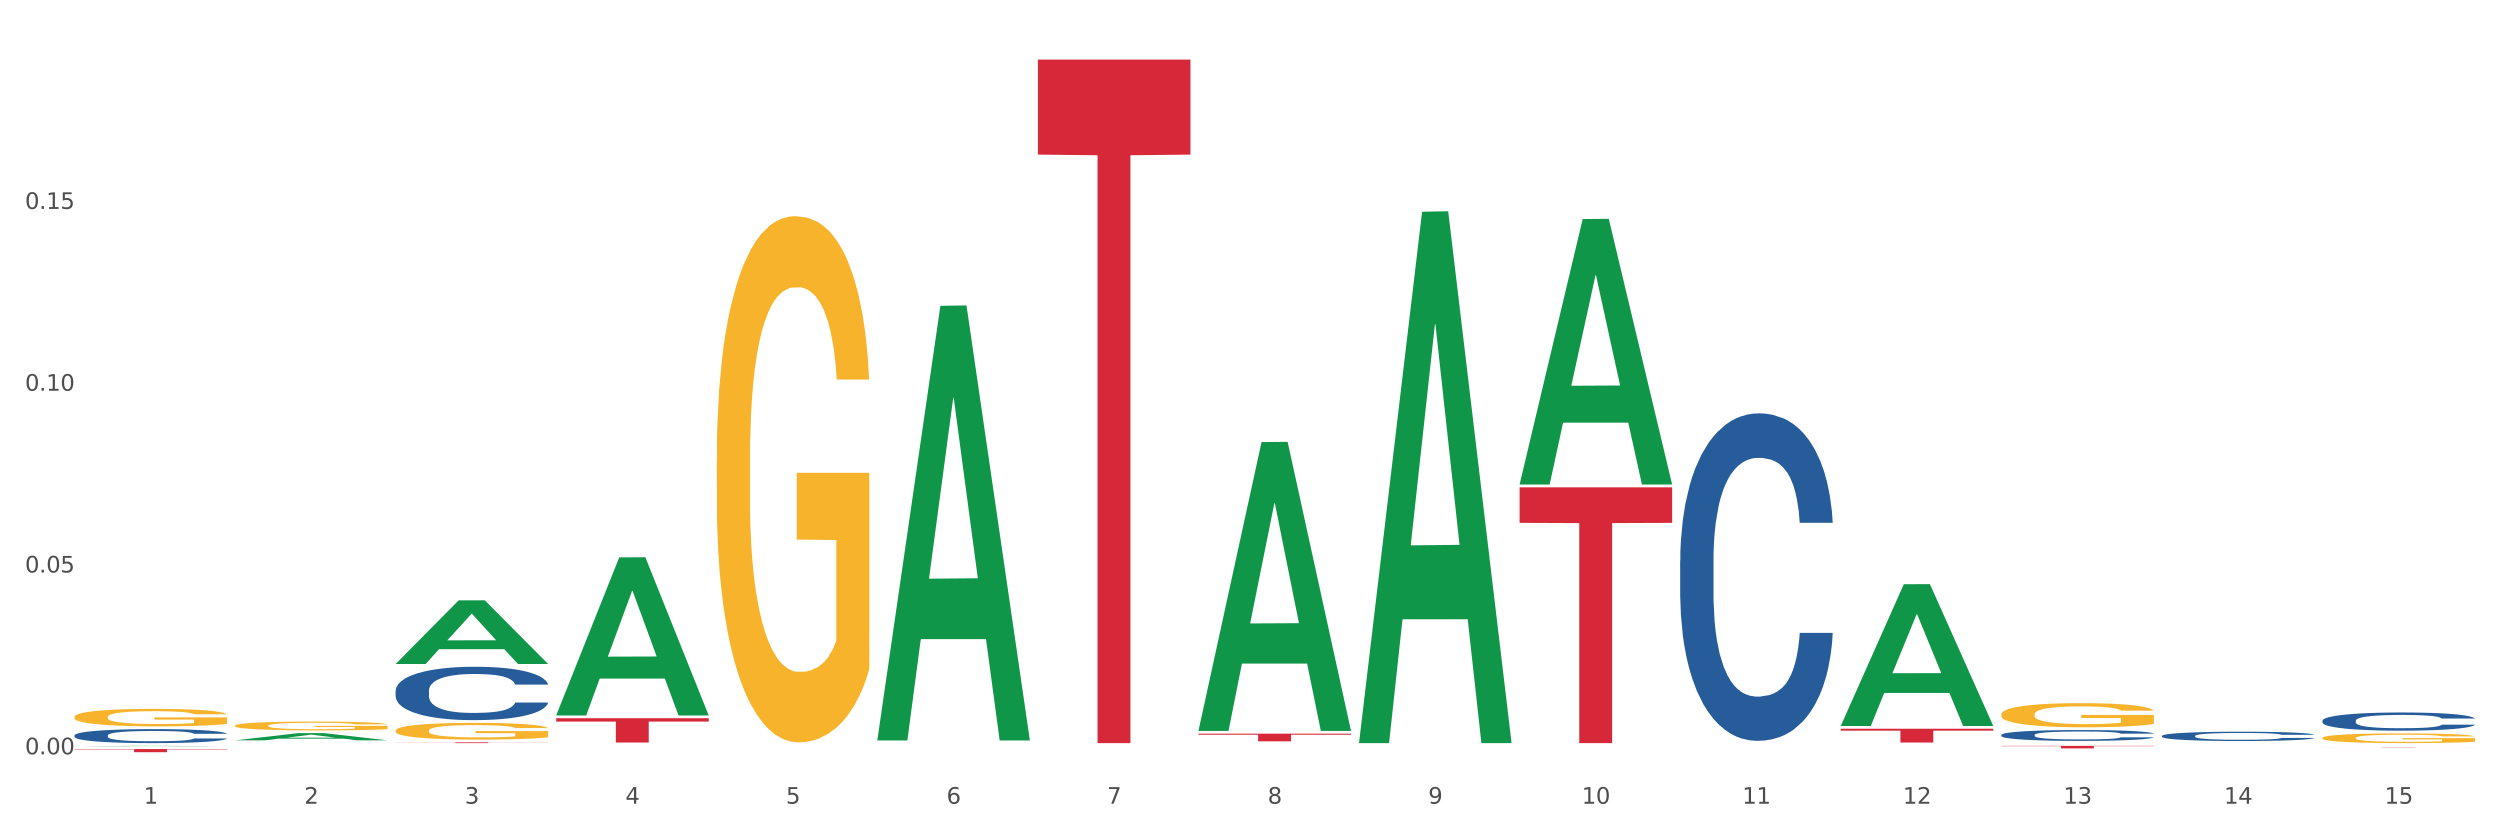
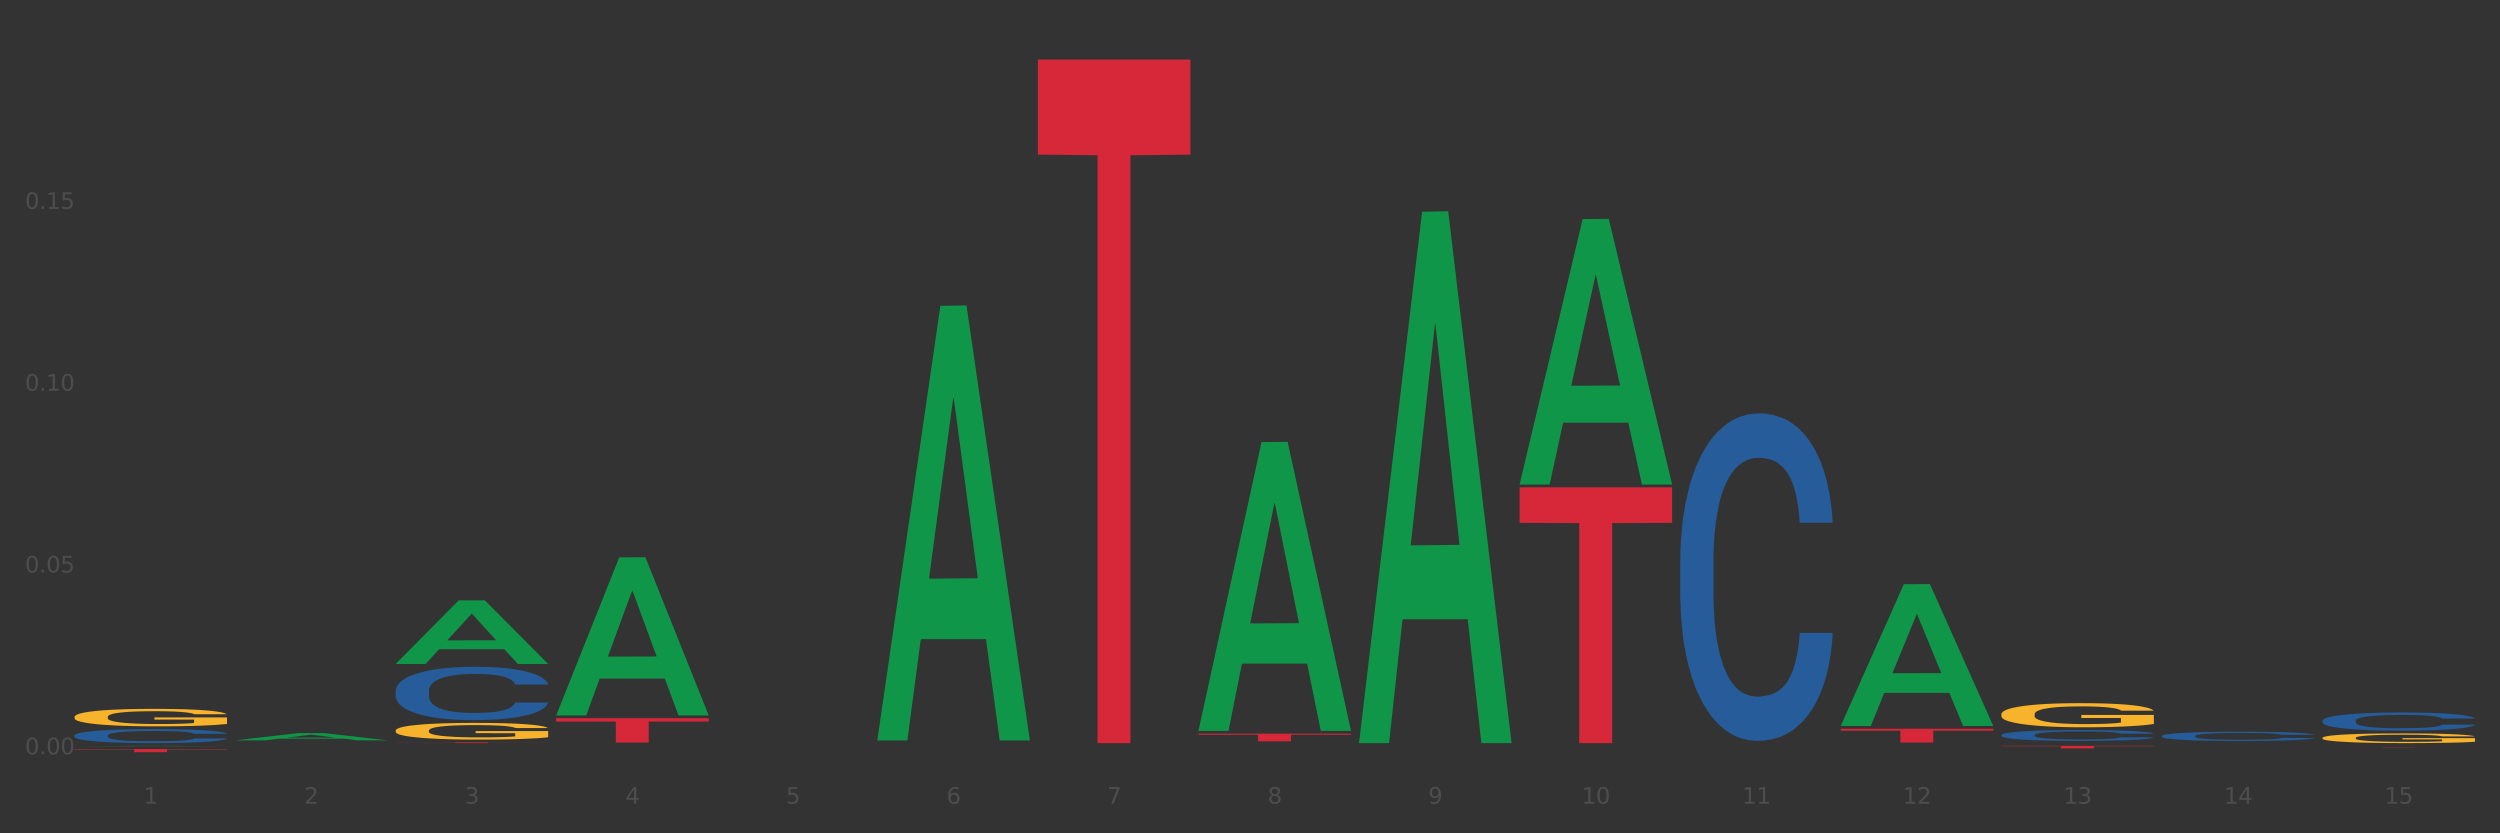
<svg xmlns="http://www.w3.org/2000/svg" xmlns:xlink="http://www.w3.org/1999/xlink" width="1080pt" height="360pt" viewBox="0 0 1080 360" version="1.1">
  <rect x="0" y="0" width="1080" height="360" fill="#333333" stroke="none" />
  <defs>
    <style type="text/css">*{stroke-linejoin: round; stroke-linecap: butt}</style>
  </defs>
  <g id="figure_1">
    <g id="patch_1">
-       <path d="M 0 360  L 1080 360  L 1080 0  L 0 0  z " style="fill: #ffffff; stroke: #ffffff; stroke-linejoin: miter" />
-     </g>
+       </g>
    <g id="axes_1">
      <g id="matplotlib.axis_1">
        <g id="xtick_1">
          <g id="text_1">
            <g style="fill: #4d4d4d" transform="translate(62.07 347.204) scale(0.096 -0.096)">
              <defs>
                <path id="DejaVuSans-31" d="M 794 531  L 1825 531  L 1825 4091  L 703 3866  L 703 4441  L 1819 4666  L 2450 4666  L 2450 531  L 3481 531  L 3481 0  L 794 0  L 794 531  z " transform="scale(0.016)" />
              </defs>
              <use xlink:href="#DejaVuSans-31" />
            </g>
          </g>
        </g>
        <g id="xtick_2">
          <g id="text_2">
            <g style="fill: #4d4d4d" transform="translate(131.436 347.204) scale(0.096 -0.096)">
              <defs>
                <path id="DejaVuSans-32" d="M 1228 531  L 3431 531  L 3431 0  L 469 0  L 469 531  Q 828 903 1448 1529  Q 2069 2156 2228 2338  Q 2531 2678 2651 2914  Q 2772 3150 2772 3378  Q 2772 3750 2511 3984  Q 2250 4219 1831 4219  Q 1534 4219 1204 4116  Q 875 4013 500 3803  L 500 4441  Q 881 4594 1212 4672  Q 1544 4750 1819 4750  Q 2544 4750 2975 4387  Q 3406 4025 3406 3419  Q 3406 3131 3298 2873  Q 3191 2616 2906 2266  Q 2828 2175 2409 1742  Q 1991 1309 1228 531  z " transform="scale(0.016)" />
              </defs>
              <use xlink:href="#DejaVuSans-32" />
            </g>
          </g>
        </g>
        <g id="xtick_3">
          <g id="text_3">
            <g style="fill: #4d4d4d" transform="translate(200.802 347.204) scale(0.096 -0.096)">
              <defs>
                <path id="DejaVuSans-33" d="M 2597 2516  Q 3050 2419 3304 2112  Q 3559 1806 3559 1356  Q 3559 666 3084 287  Q 2609 -91 1734 -91  Q 1441 -91 1130 -33  Q 819 25 488 141  L 488 750  Q 750 597 1062 519  Q 1375 441 1716 441  Q 2309 441 2620 675  Q 2931 909 2931 1356  Q 2931 1769 2642 2001  Q 2353 2234 1838 2234  L 1294 2234  L 1294 2753  L 1863 2753  Q 2328 2753 2575 2939  Q 2822 3125 2822 3475  Q 2822 3834 2567 4026  Q 2313 4219 1838 4219  Q 1578 4219 1281 4162  Q 984 4106 628 3988  L 628 4550  Q 988 4650 1302 4700  Q 1616 4750 1894 4750  Q 2613 4750 3031 4423  Q 3450 4097 3450 3541  Q 3450 3153 3228 2886  Q 3006 2619 2597 2516  z " transform="scale(0.016)" />
              </defs>
              <use xlink:href="#DejaVuSans-33" />
            </g>
          </g>
        </g>
        <g id="xtick_4">
          <g id="text_4">
            <g style="fill: #4d4d4d" transform="translate(270.169 347.204) scale(0.096 -0.096)">
              <defs>
                <path id="DejaVuSans-34" d="M 2419 4116  L 825 1625  L 2419 1625  L 2419 4116  z M 2253 4666  L 3047 4666  L 3047 1625  L 3713 1625  L 3713 1100  L 3047 1100  L 3047 0  L 2419 0  L 2419 1100  L 313 1100  L 313 1709  L 2253 4666  z " transform="scale(0.016)" />
              </defs>
              <use xlink:href="#DejaVuSans-34" />
            </g>
          </g>
        </g>
        <g id="xtick_5">
          <g id="text_5">
            <g style="fill: #4d4d4d" transform="translate(339.535 347.204) scale(0.096 -0.096)">
              <defs>
                <path id="DejaVuSans-35" d="M 691 4666  L 3169 4666  L 3169 4134  L 1269 4134  L 1269 2991  Q 1406 3038 1543 3061  Q 1681 3084 1819 3084  Q 2600 3084 3056 2656  Q 3513 2228 3513 1497  Q 3513 744 3044 326  Q 2575 -91 1722 -91  Q 1428 -91 1123 -41  Q 819 9 494 109  L 494 744  Q 775 591 1075 516  Q 1375 441 1709 441  Q 2250 441 2565 725  Q 2881 1009 2881 1497  Q 2881 1984 2565 2268  Q 2250 2553 1709 2553  Q 1456 2553 1204 2497  Q 953 2441 691 2322  L 691 4666  z " transform="scale(0.016)" />
              </defs>
              <use xlink:href="#DejaVuSans-35" />
            </g>
          </g>
        </g>
        <g id="xtick_6">
          <g id="text_6">
            <g style="fill: #4d4d4d" transform="translate(408.901 347.204) scale(0.096 -0.096)">
              <defs>
                <path id="DejaVuSans-36" d="M 2113 2584  Q 1688 2584 1439 2293  Q 1191 2003 1191 1497  Q 1191 994 1439 701  Q 1688 409 2113 409  Q 2538 409 2786 701  Q 3034 994 3034 1497  Q 3034 2003 2786 2293  Q 2538 2584 2113 2584  z M 3366 4563  L 3366 3988  Q 3128 4100 2886 4159  Q 2644 4219 2406 4219  Q 1781 4219 1451 3797  Q 1122 3375 1075 2522  Q 1259 2794 1537 2939  Q 1816 3084 2150 3084  Q 2853 3084 3261 2657  Q 3669 2231 3669 1497  Q 3669 778 3244 343  Q 2819 -91 2113 -91  Q 1303 -91 875 529  Q 447 1150 447 2328  Q 447 3434 972 4092  Q 1497 4750 2381 4750  Q 2619 4750 2861 4703  Q 3103 4656 3366 4563  z " transform="scale(0.016)" />
              </defs>
              <use xlink:href="#DejaVuSans-36" />
            </g>
          </g>
        </g>
        <g id="xtick_7">
          <g id="text_7">
            <g style="fill: #4d4d4d" transform="translate(478.267 347.204) scale(0.096 -0.096)">
              <defs>
                <path id="DejaVuSans-37" d="M 525 4666  L 3525 4666  L 3525 4397  L 1831 0  L 1172 0  L 2766 4134  L 525 4134  L 525 4666  z " transform="scale(0.016)" />
              </defs>
              <use xlink:href="#DejaVuSans-37" />
            </g>
          </g>
        </g>
        <g id="xtick_8">
          <g id="text_8">
            <g style="fill: #4d4d4d" transform="translate(547.634 347.204) scale(0.096 -0.096)">
              <defs>
                <path id="DejaVuSans-38" d="M 2034 2216  Q 1584 2216 1326 1975  Q 1069 1734 1069 1313  Q 1069 891 1326 650  Q 1584 409 2034 409  Q 2484 409 2743 651  Q 3003 894 3003 1313  Q 3003 1734 2745 1975  Q 2488 2216 2034 2216  z M 1403 2484  Q 997 2584 770 2862  Q 544 3141 544 3541  Q 544 4100 942 4425  Q 1341 4750 2034 4750  Q 2731 4750 3128 4425  Q 3525 4100 3525 3541  Q 3525 3141 3298 2862  Q 3072 2584 2669 2484  Q 3125 2378 3379 2068  Q 3634 1759 3634 1313  Q 3634 634 3220 271  Q 2806 -91 2034 -91  Q 1263 -91 848 271  Q 434 634 434 1313  Q 434 1759 690 2068  Q 947 2378 1403 2484  z M 1172 3481  Q 1172 3119 1398 2916  Q 1625 2713 2034 2713  Q 2441 2713 2670 2916  Q 2900 3119 2900 3481  Q 2900 3844 2670 4047  Q 2441 4250 2034 4250  Q 1625 4250 1398 4047  Q 1172 3844 1172 3481  z " transform="scale(0.016)" />
              </defs>
              <use xlink:href="#DejaVuSans-38" />
            </g>
          </g>
        </g>
        <g id="xtick_9">
          <g id="text_9">
            <g style="fill: #4d4d4d" transform="translate(617 347.204) scale(0.096 -0.096)">
              <defs>
                <path id="DejaVuSans-39" d="M 703 97  L 703 672  Q 941 559 1184 500  Q 1428 441 1663 441  Q 2288 441 2617 861  Q 2947 1281 2994 2138  Q 2813 1869 2534 1725  Q 2256 1581 1919 1581  Q 1219 1581 811 2004  Q 403 2428 403 3163  Q 403 3881 828 4315  Q 1253 4750 1959 4750  Q 2769 4750 3195 4129  Q 3622 3509 3622 2328  Q 3622 1225 3098 567  Q 2575 -91 1691 -91  Q 1453 -91 1209 -44  Q 966 3 703 97  z M 1959 2075  Q 2384 2075 2632 2365  Q 2881 2656 2881 3163  Q 2881 3666 2632 3958  Q 2384 4250 1959 4250  Q 1534 4250 1286 3958  Q 1038 3666 1038 3163  Q 1038 2656 1286 2365  Q 1534 2075 1959 2075  z " transform="scale(0.016)" />
              </defs>
              <use xlink:href="#DejaVuSans-39" />
            </g>
          </g>
        </g>
        <g id="xtick_10">
          <g id="text_10">
            <g style="fill: #4d4d4d" transform="translate(683.312 347.204) scale(0.096 -0.096)">
              <defs>
                <path id="DejaVuSans-30" d="M 2034 4250  Q 1547 4250 1301 3770  Q 1056 3291 1056 2328  Q 1056 1369 1301 889  Q 1547 409 2034 409  Q 2525 409 2770 889  Q 3016 1369 3016 2328  Q 3016 3291 2770 3770  Q 2525 4250 2034 4250  z M 2034 4750  Q 2819 4750 3233 4129  Q 3647 3509 3647 2328  Q 3647 1150 3233 529  Q 2819 -91 2034 -91  Q 1250 -91 836 529  Q 422 1150 422 2328  Q 422 3509 836 4129  Q 1250 4750 2034 4750  z " transform="scale(0.016)" />
              </defs>
              <use xlink:href="#DejaVuSans-31" />
              <use xlink:href="#DejaVuSans-30" transform="translate(63.623 0)" />
            </g>
          </g>
        </g>
        <g id="xtick_11">
          <g id="text_11">
            <g style="fill: #4d4d4d" transform="translate(752.678 347.204) scale(0.096 -0.096)">
              <use xlink:href="#DejaVuSans-31" />
              <use xlink:href="#DejaVuSans-31" transform="translate(63.623 0)" />
            </g>
          </g>
        </g>
        <g id="xtick_12">
          <g id="text_12">
            <g style="fill: #4d4d4d" transform="translate(822.044 347.204) scale(0.096 -0.096)">
              <use xlink:href="#DejaVuSans-31" />
              <use xlink:href="#DejaVuSans-32" transform="translate(63.623 0)" />
            </g>
          </g>
        </g>
        <g id="xtick_13">
          <g id="text_13">
            <g style="fill: #4d4d4d" transform="translate(891.411 347.204) scale(0.096 -0.096)">
              <use xlink:href="#DejaVuSans-31" />
              <use xlink:href="#DejaVuSans-33" transform="translate(63.623 0)" />
            </g>
          </g>
        </g>
        <g id="xtick_14">
          <g id="text_14">
            <g style="fill: #4d4d4d" transform="translate(960.777 347.204) scale(0.096 -0.096)">
              <use xlink:href="#DejaVuSans-31" />
              <use xlink:href="#DejaVuSans-34" transform="translate(63.623 0)" />
            </g>
          </g>
        </g>
        <g id="xtick_15">
          <g id="text_15">
            <g style="fill: #4d4d4d" transform="translate(1030.143 347.204) scale(0.096 -0.096)">
              <use xlink:href="#DejaVuSans-31" />
              <use xlink:href="#DejaVuSans-35" transform="translate(63.623 0)" />
            </g>
          </g>
        </g>
        <g id="xtick_16" />
        <g id="xtick_17" />
        <g id="xtick_18" />
        <g id="xtick_19" />
        <g id="xtick_20" />
        <g id="xtick_21" />
        <g id="xtick_22" />
        <g id="xtick_23" />
        <g id="xtick_24" />
        <g id="xtick_25" />
        <g id="xtick_26" />
        <g id="xtick_27" />
        <g id="xtick_28" />
        <g id="xtick_29" />
      </g>
      <g id="matplotlib.axis_2">
        <g id="ytick_1">
          <g id="text_16">
            <g style="fill: #4d4d4d" transform="translate(10.8 325.859) scale(0.096 -0.096)">
              <defs>
                <path id="DejaVuSans-2e" d="M 684 794  L 1344 794  L 1344 0  L 684 0  L 684 794  z " transform="scale(0.016)" />
              </defs>
              <use xlink:href="#DejaVuSans-30" />
              <use xlink:href="#DejaVuSans-2e" transform="translate(63.623 0)" />
              <use xlink:href="#DejaVuSans-30" transform="translate(95.41 0)" />
              <use xlink:href="#DejaVuSans-30" transform="translate(159.033 0)" />
            </g>
          </g>
        </g>
        <g id="ytick_2">
          <g id="text_17">
            <g style="fill: #4d4d4d" transform="translate(10.8 247.324) scale(0.096 -0.096)">
              <use xlink:href="#DejaVuSans-30" />
              <use xlink:href="#DejaVuSans-2e" transform="translate(63.623 0)" />
              <use xlink:href="#DejaVuSans-30" transform="translate(95.41 0)" />
              <use xlink:href="#DejaVuSans-35" transform="translate(159.033 0)" />
            </g>
          </g>
        </g>
        <g id="ytick_3">
          <g id="text_18">
            <g style="fill: #4d4d4d" transform="translate(10.8 168.789) scale(0.096 -0.096)">
              <use xlink:href="#DejaVuSans-30" />
              <use xlink:href="#DejaVuSans-2e" transform="translate(63.623 0)" />
              <use xlink:href="#DejaVuSans-31" transform="translate(95.41 0)" />
              <use xlink:href="#DejaVuSans-30" transform="translate(159.033 0)" />
            </g>
          </g>
        </g>
        <g id="ytick_4">
          <g id="text_19">
            <g style="fill: #4d4d4d" transform="translate(10.8 90.254) scale(0.096 -0.096)">
              <use xlink:href="#DejaVuSans-30" />
              <use xlink:href="#DejaVuSans-2e" transform="translate(63.623 0)" />
              <use xlink:href="#DejaVuSans-31" transform="translate(95.41 0)" />
              <use xlink:href="#DejaVuSans-35" transform="translate(159.033 0)" />
            </g>
          </g>
        </g>
        <g id="ytick_5" />
        <g id="ytick_6" />
        <g id="ytick_7" />
        <g id="ytick_8" />
      </g>
      <g id="PolyCollection_1">
        <path d="M 32.175 322.397  L 32.243 322.397  L 59.417 322.212  L 70.695 322.212  L 98.073 322.397  L 85.029 322.397  L 79.119 322.354  L 51.061 322.354  L 50.857 322.355  L 45.151 322.397  L 32.175 322.397  L 32.175 322.397  L 54.594 322.328  L 75.586 322.328  L 65.192 322.251  L 65.056 322.251  L 64.92 322.251  L 54.526 322.328  L 54.594 322.328  L 32.175 322.397  z " clip-path="url(#pbdd6417b75)" style="fill: #109648" />
        <path d="M 101.541 319.826  L 101.609 319.823  L 128.784 316.716  L 140.061 316.713  L 167.439 319.832  L 154.395 319.832  L 148.485 319.106  L 120.427 319.106  L 120.224 319.117  L 114.517 319.832  L 101.541 319.832  L 101.541 319.826  L 123.96 318.672  L 144.952 318.669  L 134.558 317.378  L 134.422 317.372  L 134.286 317.381  L 123.892 318.669  L 123.96 318.672  L 101.541 319.826  z " clip-path="url(#pbdd6417b75)" style="fill: #109648" />
        <path d="M 240.274 308.962  L 240.342 308.898  L 267.516 240.783  L 278.793 240.718  L 306.172 309.09  L 293.128 309.09  L 287.217 293.169  L 259.16 293.169  L 258.956 293.426  L 253.249 309.09  L 240.274 309.09  L 240.274 308.962  L 262.693 283.668  L 283.685 283.603  L 273.291 255.292  L 273.155 255.163  L 273.019 255.356  L 262.625 283.603  L 262.693 283.668  L 240.274 308.962  z " clip-path="url(#pbdd6417b75)" style="fill: #109648" />
        <path d="M 170.907 286.804  L 170.975 286.778  L 198.15 259.352  L 209.427 259.326  L 236.805 286.856  L 223.762 286.856  L 217.851 280.445  L 189.794 280.445  L 189.59 280.548  L 183.883 286.856  L 170.907 286.856  L 170.907 286.804  L 193.326 276.619  L 214.319 276.593  L 203.924 265.194  L 203.788 265.142  L 203.653 265.22  L 193.258 276.593  L 193.326 276.619  L 170.907 286.804  z " clip-path="url(#pbdd6417b75)" style="fill: #109648" />
        <path d="M 656.471 209.117  L 656.539 209.009  L 683.713 94.637  L 694.991 94.529  L 722.369 209.333  L 709.325 209.333  L 703.415 182.599  L 675.357 182.599  L 675.153 183.03  L 669.447 209.333  L 656.471 209.333  L 656.471 209.117  L 678.89 166.645  L 699.882 166.537  L 689.488 118.999  L 689.352 118.783  L 689.216 119.107  L 678.822 166.537  L 678.89 166.645  L 656.471 209.117  z " clip-path="url(#pbdd6417b75)" style="fill: #109648" />
        <path d="M 795.203 313.519  L 795.271 313.461  L 822.446 252.387  L 833.723 252.329  L 861.101 313.634  L 848.058 313.634  L 842.147 299.358  L 814.09 299.358  L 813.886 299.589  L 808.179 313.634  L 795.203 313.634  L 795.203 313.519  L 817.622 290.839  L 838.615 290.781  L 828.22 265.396  L 828.084 265.281  L 827.949 265.454  L 817.554 290.781  L 817.622 290.839  L 795.203 313.519  z " clip-path="url(#pbdd6417b75)" style="fill: #109648" />
        <path d="M 587.105 320.594  L 587.173 320.378  L 614.347 91.477  L 625.624 91.261  L 653.003 321.026  L 639.959 321.026  L 634.049 267.522  L 605.991 267.522  L 605.787 268.385  L 600.081 321.026  L 587.105 321.026  L 587.105 320.594  L 609.524 235.592  L 630.516 235.376  L 620.122 140.234  L 619.986 139.803  L 619.85 140.45  L 609.456 235.376  L 609.524 235.592  L 587.105 320.594  z " clip-path="url(#pbdd6417b75)" style="fill: #109648" />
        <path d="M 32.175 323.583  L 98.073 323.583  L 98.073 323.773  L 72.151 323.774  L 72.151 324.95  L 57.941 324.95  L 57.941 323.774  L 32.175 323.773  L 32.175 323.585  L 32.175 323.583  z " clip-path="url(#pbdd6417b75)" style="fill: #d62839" />
        <path d="M 170.907 320.696  L 236.805 320.696  L 236.805 320.742  L 210.883 320.742  L 210.883 321.026  L 196.673 321.026  L 196.673 320.742  L 170.907 320.742  L 170.907 320.696  L 170.907 320.696  z " clip-path="url(#pbdd6417b75)" style="fill: #d62839" />
        <path d="M 1003.302 322.773  L 1069.2 322.773  L 1069.2 322.787  L 1043.278 322.787  L 1043.278 322.874  L 1029.068 322.874  L 1029.068 322.787  L 1003.302 322.787  L 1003.302 322.773  L 1003.302 322.773  z " clip-path="url(#pbdd6417b75)" style="fill: #d62839" />
        <path d="M 864.57 322.212  L 930.468 322.212  L 930.468 322.363  L 904.546 322.364  L 904.546 323.302  L 890.335 323.302  L 890.335 322.364  L 864.57 322.363  L 864.57 322.213  L 864.57 322.212  z " clip-path="url(#pbdd6417b75)" style="fill: #d62839" />
        <path d="M 795.203 314.82  L 861.101 314.82  L 861.101 315.649  L 835.179 315.655  L 835.179 320.787  L 820.969 320.787  L 820.969 315.655  L 795.203 315.649  L 795.203 314.826  L 795.203 314.82  z " clip-path="url(#pbdd6417b75)" style="fill: #d62839" />
        <path d="M 448.372 25.759  L 514.27 25.759  L 514.27 66.792  L 488.348 67.069  L 488.348 321.026  L 474.138 321.026  L 474.138 67.069  L 448.372 66.792  L 448.372 26.037  L 448.372 25.759  z " clip-path="url(#pbdd6417b75)" style="fill: #d62839" />
        <path d="M 517.739 316.95  L 583.636 316.95  L 583.636 317.41  L 557.715 317.413  L 557.715 320.263  L 543.504 320.263  L 543.504 317.413  L 517.739 317.41  L 517.739 316.953  L 517.739 316.95  z " clip-path="url(#pbdd6417b75)" style="fill: #d62839" />
        <path d="M 656.471 210.519  L 722.369 210.519  L 722.369 225.875  L 696.447 225.979  L 696.447 321.026  L 682.237 321.026  L 682.237 225.979  L 656.471 225.875  L 656.471 210.622  L 656.471 210.519  z " clip-path="url(#pbdd6417b75)" style="fill: #d62839" />
        <path d="M 240.274 310.276  L 306.172 310.276  L 306.172 311.735  L 280.25 311.745  L 280.25 320.777  L 266.039 320.777  L 266.039 311.745  L 240.274 311.735  L 240.274 310.286  L 240.274 310.276  z " clip-path="url(#pbdd6417b75)" style="fill: #d62839" />
        <path d="M 517.739 315.529  L 517.806 315.412  L 544.981 190.987  L 556.258 190.869  L 583.636 315.764  L 570.593 315.764  L 564.682 286.68  L 536.625 286.68  L 536.421 287.15  L 530.714 315.764  L 517.739 315.764  L 517.739 315.529  L 540.157 269.324  L 561.15 269.207  L 550.755 217.49  L 550.62 217.255  L 550.484 217.607  L 540.089 269.207  L 540.157 269.324  L 517.739 315.529  z " clip-path="url(#pbdd6417b75)" style="fill: #109648" />
        <path d="M 379.006 319.514  L 379.074 319.338  L 406.248 132.118  L 417.526 131.941  L 444.904 319.867  L 431.86 319.867  L 425.95 276.106  L 397.892 276.106  L 397.689 276.812  L 391.982 319.867  L 379.006 319.867  L 379.006 319.514  L 401.425 249.99  L 422.417 249.814  L 412.023 171.997  L 411.887 171.644  L 411.751 172.173  L 401.357 249.814  L 401.425 249.99  L 379.006 319.514  z " clip-path="url(#pbdd6417b75)" style="fill: #109648" />
-         <path d="M 101.541 313.485  L 101.619 313.481  L 101.619 313.356  L 101.775 313.249  L 102.553 312.989  L 103.72 312.774  L 104.575 312.659  L 105.431 312.566  L 106.443 312.472  L 107.688 312.375  L 109.944 312.233  L 111.344 312.16  L 113.056 312.084  L 116.168 311.973  L 118.424 311.91  L 120.758 311.858  L 124.57 311.796  L 127.06 311.768  L 129.705 311.747  L 132.895 311.733  L 135.307 311.73  L 140.598 311.74  L 145.11 311.772  L 147.289 311.796  L 150.089 311.837  L 151.568 311.865  L 153.979 311.921  L 156.469 311.993  L 158.181 312.056  L 160.748 312.174  L 162.693 312.292  L 164.483 312.437  L 165.416 312.538  L 166.117 312.632  L 166.739 312.739  L 167.361 312.909  L 153.357 312.909  L 152.812 312.788  L 151.957 312.673  L 150.712 312.562  L 149.623 312.493  L 147.755 312.406  L 146.044 312.351  L 144.254 312.309  L 142.076 312.274  L 140.364 312.257  L 137.952 312.243  L 133.206 312.247  L 130.017 312.274  L 127.838 312.309  L 126.438 312.34  L 125.193 312.375  L 123.792 312.424  L 122.159 312.496  L 120.992 312.562  L 119.825 312.645  L 118.891 312.729  L 118.035 312.826  L 117.335 312.93  L 116.79 313.037  L 116.324 313.169  L 115.935 313.388  L 115.935 313.863  L 116.09 313.97  L 116.479 314.112  L 116.946 314.22  L 117.724 314.348  L 118.424 314.435  L 119.747 314.56  L 121.225 314.664  L 122.392 314.73  L 123.559 314.785  L 125.582 314.862  L 127.838 314.924  L 129.783 314.962  L 132.428 314.997  L 134.218 315.011  L 135.774 315.018  L 139.586 315.018  L 142.309 315.007  L 145.343 314.983  L 147.678 314.952  L 149.623 314.914  L 151.801 314.851  L 153.201 314.792  L 153.201 314.067  L 136.085 314.064  L 136.085 313.582  L 167.439 313.582  L 167.439 314.997  L 166.117 315.07  L 164.638 315.136  L 163.082 315.195  L 160.748 315.267  L 157.947 315.337  L 155.458 315.385  L 152.812 315.427  L 149.7 315.465  L 145.655 315.5  L 143.165 315.514  L 140.053 315.524  L 136.396 315.527  L 133.206 315.521  L 130.094 315.503  L 126.827 315.472  L 123.637 315.427  L 121.225 315.382  L 118.813 315.326  L 116.246 315.253  L 114.223 315.184  L 112.667 315.122  L 110.955 315.042  L 109.088 314.938  L 107.688 314.844  L 106.443 314.747  L 105.12 314.622  L 104.186 314.515  L 103.253 314.38  L 102.708 314.279  L 102.086 314.123  L 101.619 313.904  L 101.541 313.485  z " clip-path="url(#pbdd6417b75)" style="fill: #f7b32b" />
        <path d="M 32.175 309.72  L 32.253 309.713  L 32.253 309.464  L 32.408 309.25  L 33.186 308.732  L 34.353 308.304  L 35.209 308.076  L 36.065 307.89  L 37.076 307.703  L 38.321 307.51  L 40.578 307.227  L 41.978 307.082  L 43.69 306.93  L 46.802 306.709  L 49.058 306.585  L 51.392 306.481  L 55.204 306.357  L 57.694 306.302  L 60.339 306.26  L 63.529 306.233  L 65.941 306.226  L 71.231 306.246  L 75.744 306.309  L 77.922 306.357  L 80.723 306.44  L 82.201 306.495  L 84.613 306.605  L 87.103 306.75  L 88.815 306.875  L 91.382 307.11  L 93.327 307.344  L 95.116 307.634  L 96.05 307.835  L 96.75 308.021  L 97.373 308.235  L 97.995 308.573  L 83.991 308.573  L 83.446 308.332  L 82.59 308.104  L 81.346 307.883  L 80.256 307.745  L 78.389 307.572  L 76.677 307.462  L 74.888 307.379  L 72.71 307.31  L 70.998 307.275  L 68.586 307.248  L 63.84 307.255  L 60.65 307.31  L 58.472 307.379  L 57.071 307.441  L 55.827 307.51  L 54.426 307.607  L 52.792 307.752  L 51.625 307.883  L 50.458 308.049  L 49.525 308.214  L 48.669 308.408  L 47.969 308.615  L 47.424 308.829  L 46.957 309.091  L 46.568 309.526  L 46.568 310.472  L 46.724 310.686  L 47.113 310.97  L 47.58 311.184  L 48.358 311.439  L 49.058 311.612  L 50.381 311.86  L 51.859 312.067  L 53.026 312.199  L 54.193 312.309  L 56.216 312.461  L 58.472 312.585  L 60.417 312.661  L 63.062 312.73  L 64.852 312.758  L 66.408 312.772  L 70.22 312.772  L 72.943 312.751  L 75.977 312.703  L 78.311 312.641  L 80.256 312.565  L 82.435 312.44  L 83.835 312.323  L 83.835 310.88  L 66.719 310.873  L 66.719 309.913  L 98.073 309.913  L 98.073 312.73  L 96.75 312.875  L 95.272 313.007  L 93.716 313.124  L 91.382 313.269  L 88.581 313.407  L 86.091 313.504  L 83.446 313.587  L 80.334 313.663  L 76.288 313.732  L 73.799 313.759  L 70.687 313.78  L 67.03 313.787  L 63.84 313.773  L 60.728 313.739  L 57.461 313.676  L 54.271 313.587  L 51.859 313.497  L 49.447 313.386  L 46.879 313.241  L 44.857 313.103  L 43.301 312.979  L 41.589 312.82  L 39.722 312.613  L 38.321 312.427  L 37.076 312.233  L 35.754 311.985  L 34.82 311.771  L 33.887 311.501  L 33.342 311.301  L 32.72 310.99  L 32.253 310.555  L 32.175 309.72  z " clip-path="url(#pbdd6417b75)" style="fill: #f7b32b" />
        <path d="M 170.907 315.624  L 170.985 315.617  L 170.985 315.379  L 171.141 315.175  L 171.919 314.68  L 173.086 314.271  L 173.942 314.053  L 174.798 313.875  L 175.809 313.697  L 177.054 313.512  L 179.31 313.241  L 180.71 313.103  L 182.422 312.958  L 185.534 312.747  L 187.79 312.628  L 190.124 312.529  L 193.937 312.41  L 196.426 312.357  L 199.072 312.318  L 202.261 312.291  L 204.673 312.285  L 209.964 312.304  L 214.476 312.364  L 216.655 312.41  L 219.456 312.489  L 220.934 312.542  L 223.346 312.648  L 225.835 312.786  L 227.547 312.905  L 230.114 313.129  L 232.059 313.354  L 233.849 313.631  L 234.783 313.822  L 235.483 314  L 236.105 314.205  L 236.728 314.528  L 222.723 314.528  L 222.179 314.297  L 221.323 314.079  L 220.078 313.868  L 218.989 313.736  L 217.122 313.571  L 215.41 313.466  L 213.62 313.387  L 211.442 313.321  L 209.73 313.288  L 207.319 313.261  L 202.573 313.268  L 199.383 313.321  L 197.204 313.387  L 195.804 313.446  L 194.559 313.512  L 193.159 313.604  L 191.525 313.743  L 190.358 313.868  L 189.191 314.027  L 188.257 314.185  L 187.401 314.37  L 186.701 314.568  L 186.157 314.772  L 185.69 315.023  L 185.301 315.439  L 185.301 316.343  L 185.456 316.547  L 185.845 316.818  L 186.312 317.023  L 187.09 317.267  L 187.79 317.432  L 189.113 317.669  L 190.591 317.867  L 191.758 317.993  L 192.925 318.098  L 194.948 318.243  L 197.204 318.362  L 199.149 318.435  L 201.795 318.501  L 203.584 318.527  L 205.14 318.54  L 208.952 318.54  L 211.675 318.52  L 214.71 318.474  L 217.044 318.415  L 218.989 318.342  L 221.167 318.224  L 222.568 318.111  L 222.568 316.732  L 205.451 316.726  L 205.451 315.808  L 236.805 315.808  L 236.805 318.501  L 235.483 318.639  L 234.004 318.765  L 232.448 318.877  L 230.114 319.015  L 227.314 319.147  L 224.824 319.24  L 222.179 319.319  L 219.067 319.392  L 215.021 319.457  L 212.531 319.484  L 209.419 319.504  L 205.763 319.51  L 202.573 319.497  L 199.461 319.464  L 196.193 319.405  L 193.003 319.319  L 190.591 319.233  L 188.179 319.128  L 185.612 318.989  L 183.589 318.857  L 182.033 318.738  L 180.321 318.586  L 178.454 318.388  L 177.054 318.21  L 175.809 318.026  L 174.486 317.788  L 173.553 317.583  L 172.619 317.326  L 172.074 317.135  L 171.452 316.838  L 170.985 316.422  L 170.907 315.624  z " clip-path="url(#pbdd6417b75)" style="fill: #f7b32b" />
        <path d="M 1003.302 318.769  L 1003.38 318.765  L 1003.38 318.628  L 1003.535 318.509  L 1004.314 318.222  L 1005.481 317.984  L 1006.336 317.858  L 1007.192 317.754  L 1008.204 317.651  L 1009.448 317.543  L 1011.705 317.386  L 1013.105 317.306  L 1014.817 317.222  L 1017.929 317.099  L 1020.185 317.03  L 1022.519 316.973  L 1026.331 316.904  L 1028.821 316.873  L 1031.466 316.85  L 1034.656 316.835  L 1037.068 316.831  L 1042.358 316.842  L 1046.871 316.877  L 1049.049 316.904  L 1051.85 316.95  L 1053.328 316.98  L 1055.74 317.042  L 1058.23 317.122  L 1059.942 317.191  L 1062.509 317.321  L 1064.454 317.452  L 1066.244 317.612  L 1067.177 317.724  L 1067.877 317.827  L 1068.5 317.946  L 1069.122 318.133  L 1055.118 318.133  L 1054.573 317.999  L 1053.717 317.873  L 1052.473 317.75  L 1051.383 317.674  L 1049.516 317.578  L 1047.805 317.517  L 1046.015 317.471  L 1043.837 317.432  L 1042.125 317.413  L 1039.713 317.398  L 1034.967 317.402  L 1031.777 317.432  L 1029.599 317.471  L 1028.199 317.505  L 1026.954 317.543  L 1025.553 317.597  L 1023.919 317.678  L 1022.752 317.75  L 1021.585 317.842  L 1020.652 317.934  L 1019.796 318.041  L 1019.096 318.156  L 1018.551 318.275  L 1018.084 318.421  L 1017.695 318.662  L 1017.695 319.187  L 1017.851 319.306  L 1018.24 319.463  L 1018.707 319.581  L 1019.485 319.723  L 1020.185 319.819  L 1021.508 319.957  L 1022.986 320.072  L 1024.153 320.145  L 1025.32 320.206  L 1027.343 320.29  L 1029.599 320.359  L 1031.544 320.401  L 1034.189 320.44  L 1035.979 320.455  L 1037.535 320.463  L 1041.347 320.463  L 1044.07 320.451  L 1047.104 320.424  L 1049.438 320.39  L 1051.383 320.348  L 1053.562 320.279  L 1054.962 320.214  L 1054.962 319.413  L 1037.846 319.409  L 1037.846 318.877  L 1069.2 318.877  L 1069.2 320.44  L 1067.877 320.52  L 1066.399 320.593  L 1064.843 320.658  L 1062.509 320.738  L 1059.708 320.815  L 1057.219 320.869  L 1054.573 320.915  L 1051.461 320.957  L 1047.416 320.995  L 1044.926 321.01  L 1041.814 321.022  L 1038.157 321.026  L 1034.967 321.018  L 1031.855 320.999  L 1028.588 320.964  L 1025.398 320.915  L 1022.986 320.865  L 1020.574 320.804  L 1018.007 320.723  L 1015.984 320.646  L 1014.428 320.578  L 1012.716 320.489  L 1010.849 320.374  L 1009.448 320.271  L 1008.204 320.164  L 1006.881 320.026  L 1005.947 319.907  L 1005.014 319.758  L 1004.469 319.647  L 1003.847 319.474  L 1003.38 319.233  L 1003.302 318.769  z " clip-path="url(#pbdd6417b75)" style="fill: #f7b32b" />
        <path d="M 864.57 308.583  L 864.647 308.573  L 864.647 308.231  L 864.803 307.935  L 865.581 307.221  L 866.748 306.63  L 867.604 306.316  L 868.46 306.059  L 869.471 305.802  L 870.716 305.535  L 872.972 305.145  L 874.373 304.945  L 876.084 304.735  L 879.196 304.43  L 881.453 304.259  L 883.787 304.116  L 887.599 303.945  L 890.089 303.868  L 892.734 303.811  L 895.924 303.773  L 898.336 303.764  L 903.626 303.792  L 908.139 303.878  L 910.317 303.945  L 913.118 304.059  L 914.596 304.135  L 917.008 304.287  L 919.498 304.487  L 921.209 304.659  L 923.777 304.983  L 925.722 305.307  L 927.511 305.707  L 928.445 305.983  L 929.145 306.24  L 929.767 306.535  L 930.39 307.002  L 916.385 307.002  L 915.841 306.669  L 914.985 306.354  L 913.74 306.049  L 912.651 305.859  L 910.784 305.621  L 909.072 305.468  L 907.283 305.354  L 905.104 305.259  L 903.393 305.211  L 900.981 305.173  L 896.235 305.183  L 893.045 305.259  L 890.867 305.354  L 889.466 305.44  L 888.221 305.535  L 886.821 305.668  L 885.187 305.868  L 884.02 306.049  L 882.853 306.278  L 881.919 306.507  L 881.064 306.773  L 880.363 307.059  L 879.819 307.354  L 879.352 307.716  L 878.963 308.316  L 878.963 309.621  L 879.119 309.916  L 879.508 310.307  L 879.974 310.602  L 880.752 310.954  L 881.453 311.193  L 882.775 311.535  L 884.253 311.821  L 885.42 312.002  L 886.587 312.155  L 888.61 312.364  L 890.867 312.536  L 892.812 312.64  L 895.457 312.736  L 897.246 312.774  L 898.802 312.793  L 902.615 312.793  L 905.338 312.764  L 908.372 312.697  L 910.706 312.612  L 912.651 312.507  L 914.829 312.336  L 916.23 312.174  L 916.23 310.183  L 899.114 310.173  L 899.114 308.85  L 930.468 308.85  L 930.468 312.736  L 929.145 312.936  L 927.667 313.117  L 926.111 313.278  L 923.777 313.478  L 920.976 313.669  L 918.486 313.802  L 915.841 313.917  L 912.729 314.021  L 908.683 314.117  L 906.193 314.155  L 903.081 314.183  L 899.425 314.193  L 896.235 314.174  L 893.123 314.126  L 889.855 314.04  L 886.665 313.917  L 884.253 313.793  L 881.842 313.64  L 879.274 313.44  L 877.251 313.25  L 875.695 313.078  L 873.984 312.859  L 872.116 312.574  L 870.716 312.316  L 869.471 312.05  L 868.149 311.707  L 867.215 311.412  L 866.281 311.04  L 865.737 310.764  L 865.114 310.335  L 864.647 309.735  L 864.57 308.583  z " clip-path="url(#pbdd6417b75)" style="fill: #f7b32b" />
-         <path d="M 309.64 198.423  L 309.718 198.216  L 309.718 190.741  L 309.873 184.305  L 310.651 168.734  L 311.818 155.861  L 312.674 149.01  L 313.53 143.404  L 314.541 137.798  L 315.786 131.985  L 318.042 123.472  L 319.443 119.112  L 321.155 114.545  L 324.267 107.901  L 326.523 104.164  L 328.857 101.049  L 332.669 97.312  L 335.159 95.651  L 337.804 94.406  L 340.994 93.575  L 343.406 93.368  L 348.696 93.99  L 353.209 95.859  L 355.387 97.312  L 358.188 99.804  L 359.666 101.465  L 362.078 104.787  L 364.568 109.147  L 366.279 112.884  L 368.847 119.943  L 370.792 127.002  L 372.581 135.722  L 373.515 141.743  L 374.215 147.349  L 374.838 153.785  L 375.46 163.958  L 361.456 163.958  L 360.911 156.692  L 360.055 149.84  L 358.81 143.196  L 357.721 139.044  L 355.854 133.853  L 354.142 130.532  L 352.353 128.04  L 350.174 125.964  L 348.463 124.926  L 346.051 124.095  L 341.305 124.303  L 338.115 125.964  L 335.937 128.04  L 334.536 129.909  L 333.292 131.985  L 331.891 134.892  L 330.257 139.252  L 329.09 143.196  L 327.923 148.179  L 326.99 153.162  L 326.134 158.976  L 325.434 165.204  L 324.889 171.64  L 324.422 179.53  L 324.033 192.61  L 324.033 221.054  L 324.189 227.49  L 324.578 236.003  L 325.045 242.439  L 325.823 250.121  L 326.523 255.311  L 327.845 262.786  L 329.324 269.014  L 330.491 272.959  L 331.658 276.281  L 333.681 280.849  L 335.937 284.586  L 337.882 286.87  L 340.527 288.946  L 342.317 289.776  L 343.873 290.192  L 347.685 290.192  L 350.408 289.569  L 353.442 288.115  L 355.776 286.247  L 357.721 283.963  L 359.9 280.226  L 361.3 276.696  L 361.3 233.304  L 344.184 233.096  L 344.184 204.237  L 375.538 204.237  L 375.538 288.946  L 374.215 293.306  L 372.737 297.251  L 371.181 300.78  L 368.847 305.14  L 366.046 309.293  L 363.556 312.199  L 360.911 314.691  L 357.799 316.975  L 353.753 319.051  L 351.264 319.881  L 348.152 320.504  L 344.495 320.712  L 341.305 320.296  L 338.193 319.258  L 334.925 317.39  L 331.736 314.691  L 329.324 311.992  L 326.912 308.67  L 324.344 304.31  L 322.322 300.157  L 320.766 296.42  L 319.054 291.645  L 317.187 285.416  L 315.786 279.811  L 314.541 273.997  L 313.219 266.523  L 312.285 260.087  L 311.352 251.989  L 310.807 245.968  L 310.184 236.626  L 309.718 223.545  L 309.64 198.423  z " clip-path="url(#pbdd6417b75)" style="fill: #f7b32b" />
        <path d="M 32.175 317.692  L 32.253 317.687  L 32.253 317.532  L 32.487 317.322  L 33.343 316.935  L 34.434 316.642  L 36.303 316.299  L 37.316 316.156  L 38.64 315.995  L 41.366 315.736  L 44.482 315.514  L 46.663 315.393  L 48.299 315.315  L 51.96 315.177  L 54.063 315.116  L 56.244 315.067  L 58.114 315.033  L 61.229 314.995  L 63.722 314.978  L 66.604 314.973  L 69.019 314.978  L 72.212 315  L 76.886 315.067  L 78.677 315.105  L 81.092 315.172  L 83.585 315.26  L 85.61 315.349  L 87.947 315.476  L 90.361 315.642  L 92.698 315.852  L 94.334 316.045  L 95.658 316.25  L 96.827 316.498  L 97.683 316.769  L 98.073 316.996  L 83.818 316.996  L 83.429 316.791  L 82.65 316.57  L 81.871 316.421  L 81.014 316.299  L 79.69 316.161  L 78.522 316.073  L 76.574 315.968  L 74.783 315.901  L 73.303 315.863  L 71.511 315.83  L 67.694 315.796  L 64.968 315.796  L 63.255 315.807  L 61.151 315.835  L 59.36 315.874  L 57.257 315.94  L 55.621 316.012  L 53.985 316.106  L 53.05 316.172  L 51.648 316.294  L 50.714 316.393  L 49.467 316.565  L 48.766 316.686  L 47.52 317.001  L 46.975 317.234  L 46.741 317.394  L 46.585 317.571  L 46.585 318.433  L 47.053 318.82  L 47.442 318.986  L 48.065 319.174  L 49.234 319.417  L 50.947 319.655  L 52.739 319.826  L 54.219 319.931  L 55.621 320.009  L 57.023 320.069  L 58.737 320.125  L 60.139 320.158  L 62.242 320.191  L 64.734 320.208  L 66.682 320.208  L 70.654 320.18  L 72.446 320.152  L 74.16 320.114  L 76.029 320.053  L 77.509 319.986  L 78.366 319.937  L 79.768 319.832  L 80.858 319.721  L 81.793 319.594  L 82.416 319.483  L 83.117 319.318  L 83.663 319.13  L 83.818 319.03  L 98.073 319.03  L 97.761 319.229  L 97.216 319.423  L 96.126 319.682  L 95.269 319.832  L 93.945 320.014  L 92.542 320.169  L 90.595 320.34  L 88.804 320.467  L 86.934 320.578  L 84.909 320.677  L 81.248 320.816  L 79.924 320.854  L 77.12 320.921  L 74.939 320.959  L 71.745 320.998  L 68.473 321.02  L 65.046 321.026  L 62.008 321.015  L 58.659 320.981  L 56.556 320.948  L 54.219 320.899  L 51.493 320.821  L 48.922 320.727  L 46.507 320.617  L 44.248 320.49  L 42.145 320.346  L 39.419 320.108  L 37.394 319.876  L 35.914 319.66  L 34.901 319.478  L 33.889 319.246  L 33.343 319.085  L 32.487 318.698  L 32.175 318.339  L 32.175 317.692  z " clip-path="url(#pbdd6417b75)" style="fill: #255c99" />
        <path d="M 1003.302 311.322  L 1003.38 311.315  L 1003.38 311.114  L 1003.614 310.841  L 1004.47 310.339  L 1005.561 309.959  L 1007.43 309.515  L 1008.443 309.329  L 1009.767 309.121  L 1012.494 308.784  L 1015.609 308.497  L 1017.79 308.339  L 1019.426 308.239  L 1023.087 308.059  L 1025.19 307.981  L 1027.371 307.916  L 1029.241 307.873  L 1032.356 307.823  L 1034.849 307.801  L 1037.731 307.794  L 1040.146 307.801  L 1043.339 307.83  L 1048.013 307.916  L 1049.805 307.966  L 1052.219 308.052  L 1054.712 308.167  L 1056.737 308.282  L 1059.074 308.447  L 1061.489 308.662  L 1063.825 308.934  L 1065.461 309.185  L 1066.785 309.45  L 1067.954 309.773  L 1068.811 310.124  L 1069.2 310.418  L 1054.945 310.418  L 1054.556 310.153  L 1053.777 309.866  L 1052.998 309.673  L 1052.141 309.515  L 1050.817 309.336  L 1049.649 309.221  L 1047.701 309.085  L 1045.91 308.999  L 1044.43 308.949  L 1042.638 308.906  L 1038.822 308.863  L 1036.095 308.863  L 1034.382 308.877  L 1032.278 308.913  L 1030.487 308.963  L 1028.384 309.049  L 1026.748 309.142  L 1025.112 309.264  L 1024.178 309.35  L 1022.775 309.508  L 1021.841 309.637  L 1020.594 309.859  L 1019.893 310.017  L 1018.647 310.426  L 1018.102 310.727  L 1017.868 310.935  L 1017.712 311.164  L 1017.712 312.282  L 1018.18 312.784  L 1018.569 312.999  L 1019.192 313.243  L 1020.361 313.559  L 1022.074 313.867  L 1023.866 314.089  L 1025.346 314.225  L 1026.748 314.326  L 1028.15 314.405  L 1029.864 314.476  L 1031.266 314.519  L 1033.369 314.562  L 1035.862 314.584  L 1037.809 314.584  L 1041.781 314.548  L 1043.573 314.512  L 1045.287 314.462  L 1047.156 314.383  L 1048.636 314.297  L 1049.493 314.233  L 1050.895 314.096  L 1051.986 313.953  L 1052.92 313.788  L 1053.543 313.645  L 1054.244 313.43  L 1054.79 313.186  L 1054.945 313.057  L 1069.2 313.057  L 1068.888 313.315  L 1068.343 313.566  L 1067.253 313.903  L 1066.396 314.096  L 1065.072 314.333  L 1063.67 314.534  L 1061.722 314.756  L 1059.931 314.921  L 1058.061 315.064  L 1056.036 315.193  L 1052.375 315.373  L 1051.051 315.423  L 1048.247 315.509  L 1046.066 315.559  L 1042.872 315.609  L 1039.6 315.638  L 1036.173 315.645  L 1033.135 315.631  L 1029.786 315.588  L 1027.683 315.545  L 1025.346 315.48  L 1022.62 315.38  L 1020.049 315.258  L 1017.634 315.115  L 1015.376 314.95  L 1013.272 314.763  L 1010.546 314.455  L 1008.521 314.154  L 1007.041 313.874  L 1006.028 313.638  L 1005.016 313.336  L 1004.47 313.129  L 1003.614 312.627  L 1003.302 312.161  L 1003.302 311.322  z " clip-path="url(#pbdd6417b75)" style="fill: #255c99" />
        <path d="M 725.837 242.135  L 725.915 242.006  L 725.915 238.388  L 726.149 233.478  L 727.006 224.434  L 728.096 217.586  L 729.966 209.575  L 730.978 206.215  L 732.302 202.468  L 735.029 196.395  L 738.144 191.227  L 740.325 188.384  L 741.961 186.576  L 745.622 183.345  L 747.725 181.924  L 749.906 180.761  L 751.776 179.986  L 754.891 179.081  L 757.384 178.694  L 760.266 178.565  L 762.681 178.694  L 765.874 179.211  L 770.548 180.761  L 772.34 181.666  L 774.754 183.216  L 777.247 185.283  L 779.272 187.351  L 781.609 190.323  L 784.024 194.199  L 786.36 199.109  L 787.996 203.631  L 789.32 208.412  L 790.489 214.226  L 791.346 220.557  L 791.735 225.855  L 777.481 225.855  L 777.091 221.074  L 776.312 215.906  L 775.533 212.417  L 774.676 209.575  L 773.352 206.344  L 772.184 204.277  L 770.237 201.822  L 768.445 200.272  L 766.965 199.367  L 765.173 198.592  L 761.357 197.817  L 758.63 197.817  L 756.917 198.075  L 754.814 198.721  L 753.022 199.626  L 750.919 201.176  L 749.283 202.856  L 747.647 205.052  L 746.713 206.603  L 745.311 209.445  L 744.376 211.771  L 743.13 215.777  L 742.429 218.619  L 741.182 225.984  L 740.637 231.411  L 740.403 235.158  L 740.248 239.293  L 740.248 259.449  L 740.715 268.494  L 741.104 272.37  L 741.727 276.763  L 742.896 282.448  L 744.61 288.004  L 746.401 292.01  L 747.881 294.465  L 749.283 296.274  L 750.685 297.695  L 752.399 298.987  L 753.801 299.762  L 755.904 300.538  L 758.397 300.925  L 760.344 300.925  L 764.317 300.279  L 766.108 299.633  L 767.822 298.729  L 769.691 297.307  L 771.171 295.757  L 772.028 294.594  L 773.43 292.139  L 774.521 289.555  L 775.455 286.583  L 776.079 283.999  L 776.78 280.123  L 777.325 275.73  L 777.481 273.404  L 791.735 273.404  L 791.424 278.055  L 790.878 282.578  L 789.788 288.65  L 788.931 292.139  L 787.607 296.403  L 786.205 300.021  L 784.257 304.026  L 782.466 306.998  L 780.596 309.582  L 778.571 311.908  L 774.91 315.138  L 773.586 316.043  L 770.782 317.593  L 768.601 318.498  L 765.407 319.402  L 762.136 319.919  L 758.708 320.048  L 755.67 319.79  L 752.321 319.014  L 750.218 318.239  L 747.881 317.076  L 745.155 315.267  L 742.584 313.071  L 740.17 310.487  L 737.911 307.515  L 735.808 304.155  L 733.081 298.599  L 731.056 293.173  L 729.576 288.134  L 728.563 283.87  L 727.551 278.443  L 727.006 274.696  L 726.149 265.651  L 725.837 257.253  L 725.837 242.135  z " clip-path="url(#pbdd6417b75)" style="fill: #255c99" />
        <path d="M 170.907 298.401  L 170.985 298.38  L 170.985 297.791  L 171.219 296.991  L 172.076 295.517  L 173.166 294.401  L 175.036 293.095  L 176.048 292.548  L 177.373 291.937  L 180.099 290.947  L 183.215 290.105  L 185.396 289.642  L 187.031 289.347  L 190.692 288.82  L 192.796 288.589  L 194.977 288.399  L 196.846 288.273  L 199.962 288.126  L 202.454 288.062  L 205.336 288.041  L 207.751 288.062  L 210.945 288.147  L 215.618 288.399  L 217.41 288.547  L 219.825 288.799  L 222.317 289.136  L 224.342 289.473  L 226.679 289.958  L 229.094 290.589  L 231.431 291.389  L 233.066 292.126  L 234.391 292.905  L 235.559 293.853  L 236.416 294.885  L 236.805 295.748  L 222.551 295.748  L 222.161 294.969  L 221.382 294.127  L 220.604 293.558  L 219.747 293.095  L 218.422 292.569  L 217.254 292.232  L 215.307 291.832  L 213.515 291.579  L 212.035 291.432  L 210.244 291.305  L 206.427 291.179  L 203.701 291.179  L 201.987 291.221  L 199.884 291.326  L 198.092 291.474  L 195.989 291.726  L 194.353 292  L 192.718 292.358  L 191.783 292.611  L 190.381 293.074  L 189.446 293.453  L 188.2 294.106  L 187.499 294.569  L 186.252 295.769  L 185.707 296.654  L 185.474 297.264  L 185.318 297.938  L 185.318 301.223  L 185.785 302.697  L 186.175 303.329  L 186.798 304.045  L 187.966 304.971  L 189.68 305.877  L 191.471 306.529  L 192.951 306.93  L 194.353 307.224  L 195.755 307.456  L 197.469 307.667  L 198.871 307.793  L 200.974 307.919  L 203.467 307.982  L 205.414 307.982  L 209.387 307.877  L 211.178 307.772  L 212.892 307.624  L 214.761 307.393  L 216.241 307.14  L 217.098 306.951  L 218.5 306.55  L 219.591 306.129  L 220.526 305.645  L 221.149 305.224  L 221.85 304.592  L 222.395 303.876  L 222.551 303.497  L 236.805 303.497  L 236.494 304.255  L 235.949 304.992  L 234.858 305.982  L 234.001 306.55  L 232.677 307.245  L 231.275 307.835  L 229.328 308.488  L 227.536 308.972  L 225.667 309.393  L 223.641 309.772  L 219.98 310.299  L 218.656 310.446  L 215.852 310.699  L 213.671 310.846  L 210.477 310.994  L 207.206 311.078  L 203.779 311.099  L 200.741 311.057  L 197.391 310.93  L 195.288 310.804  L 192.951 310.615  L 190.225 310.32  L 187.655 309.962  L 185.24 309.541  L 182.981 309.056  L 180.878 308.509  L 178.152 307.603  L 176.126 306.719  L 174.646 305.898  L 173.634 305.203  L 172.621 304.318  L 172.076 303.708  L 171.219 302.234  L 170.907 300.865  L 170.907 298.401  z " clip-path="url(#pbdd6417b75)" style="fill: #255c99" />
        <path d="M 933.936 317.903  L 934.014 317.899  L 934.014 317.797  L 934.247 317.657  L 935.104 317.4  L 936.195 317.206  L 938.064 316.978  L 939.077 316.883  L 940.401 316.777  L 943.127 316.604  L 946.243 316.457  L 948.424 316.377  L 950.06 316.325  L 953.721 316.234  L 955.824 316.193  L 958.005 316.16  L 959.874 316.138  L 962.99 316.112  L 965.483 316.101  L 968.365 316.098  L 970.779 316.101  L 973.973 316.116  L 978.647 316.16  L 980.438 316.186  L 982.853 316.23  L 985.346 316.289  L 987.371 316.347  L 989.708 316.432  L 992.122 316.542  L 994.459 316.681  L 996.095 316.81  L 997.419 316.945  L 998.587 317.111  L 999.444 317.29  L 999.834 317.441  L 985.579 317.441  L 985.19 317.305  L 984.411 317.158  L 983.632 317.059  L 982.775 316.978  L 981.451 316.887  L 980.283 316.828  L 978.335 316.758  L 976.544 316.714  L 975.064 316.689  L 973.272 316.667  L 969.455 316.644  L 966.729 316.644  L 965.015 316.652  L 962.912 316.67  L 961.121 316.696  L 959.018 316.74  L 957.382 316.788  L 955.746 316.85  L 954.811 316.894  L 953.409 316.975  L 952.475 317.041  L 951.228 317.155  L 950.527 317.235  L 949.281 317.444  L 948.736 317.599  L 948.502 317.705  L 948.346 317.822  L 948.346 318.395  L 948.814 318.652  L 949.203 318.762  L 949.826 318.887  L 950.995 319.048  L 952.708 319.206  L 954.5 319.32  L 955.98 319.389  L 957.382 319.441  L 958.784 319.481  L 960.498 319.518  L 961.9 319.54  L 964.003 319.562  L 966.495 319.573  L 968.443 319.573  L 972.415 319.554  L 974.207 319.536  L 975.92 319.51  L 977.79 319.47  L 979.27 319.426  L 980.127 319.393  L 981.529 319.323  L 982.619 319.25  L 983.554 319.165  L 984.177 319.092  L 984.878 318.982  L 985.423 318.857  L 985.579 318.791  L 999.834 318.791  L 999.522 318.923  L 998.977 319.052  L 997.886 319.224  L 997.03 319.323  L 995.705 319.444  L 994.303 319.547  L 992.356 319.661  L 990.564 319.745  L 988.695 319.819  L 986.67 319.885  L 983.009 319.976  L 981.685 320.002  L 978.88 320.046  L 976.699 320.072  L 973.506 320.098  L 970.234 320.112  L 966.807 320.116  L 963.769 320.109  L 960.42 320.087  L 958.317 320.065  L 955.98 320.032  L 953.253 319.98  L 950.683 319.918  L 948.268 319.844  L 946.009 319.76  L 943.906 319.665  L 941.18 319.507  L 939.155 319.353  L 937.675 319.21  L 936.662 319.088  L 935.65 318.934  L 935.104 318.828  L 934.247 318.571  L 933.936 318.332  L 933.936 317.903  z " clip-path="url(#pbdd6417b75)" style="fill: #255c99" />
        <path d="M 864.57 317.484  L 864.648 317.479  L 864.648 317.359  L 864.881 317.197  L 865.738 316.897  L 866.829 316.671  L 868.698 316.405  L 869.711 316.294  L 871.035 316.17  L 873.761 315.969  L 876.877 315.798  L 879.058 315.704  L 880.694 315.644  L 884.355 315.537  L 886.458 315.49  L 888.639 315.451  L 890.508 315.426  L 893.624 315.396  L 896.117 315.383  L 898.999 315.379  L 901.413 315.383  L 904.607 315.4  L 909.281 315.451  L 911.072 315.481  L 913.487 315.533  L 915.979 315.601  L 918.005 315.67  L 920.341 315.768  L 922.756 315.896  L 925.093 316.059  L 926.729 316.209  L 928.053 316.367  L 929.221 316.559  L 930.078 316.769  L 930.468 316.944  L 916.213 316.944  L 915.824 316.786  L 915.045 316.615  L 914.266 316.5  L 913.409 316.405  L 912.085 316.298  L 910.916 316.23  L 908.969 316.149  L 907.177 316.097  L 905.697 316.067  L 903.906 316.042  L 900.089 316.016  L 897.363 316.016  L 895.649 316.025  L 893.546 316.046  L 891.754 316.076  L 889.651 316.127  L 888.016 316.183  L 886.38 316.256  L 885.445 316.307  L 884.043 316.401  L 883.108 316.478  L 881.862 316.611  L 881.161 316.705  L 879.915 316.949  L 879.369 317.128  L 879.136 317.253  L 878.98 317.389  L 878.98 318.057  L 879.447 318.356  L 879.837 318.485  L 880.46 318.63  L 881.628 318.818  L 883.342 319.002  L 885.134 319.135  L 886.614 319.216  L 888.016 319.276  L 889.418 319.323  L 891.131 319.366  L 892.533 319.392  L 894.637 319.417  L 897.129 319.43  L 899.076 319.43  L 903.049 319.409  L 904.841 319.387  L 906.554 319.358  L 908.424 319.31  L 909.904 319.259  L 910.76 319.221  L 912.163 319.139  L 913.253 319.054  L 914.188 318.955  L 914.811 318.87  L 915.512 318.741  L 916.057 318.596  L 916.213 318.519  L 930.468 318.519  L 930.156 318.673  L 929.611 318.823  L 928.52 319.024  L 927.663 319.139  L 926.339 319.281  L 924.937 319.4  L 922.99 319.533  L 921.198 319.631  L 919.329 319.717  L 917.304 319.794  L 913.643 319.901  L 912.318 319.931  L 909.514 319.982  L 907.333 320.012  L 904.14 320.042  L 900.868 320.059  L 897.441 320.063  L 894.403 320.055  L 891.053 320.029  L 888.95 320.004  L 886.614 319.965  L 883.887 319.905  L 881.317 319.832  L 878.902 319.747  L 876.643 319.648  L 874.54 319.537  L 871.814 319.353  L 869.789 319.174  L 868.309 319.007  L 867.296 318.865  L 866.283 318.686  L 865.738 318.562  L 864.881 318.262  L 864.57 317.984  L 864.57 317.484  z " clip-path="url(#pbdd6417b75)" style="fill: #255c99" />
      </g>
    </g>
  </g>
  <defs>
    <clipPath id="pbdd6417b75">
      <rect x="32.175" y="10.8" width="1037.025" height="329.109" />
    </clipPath>
  </defs>
</svg>